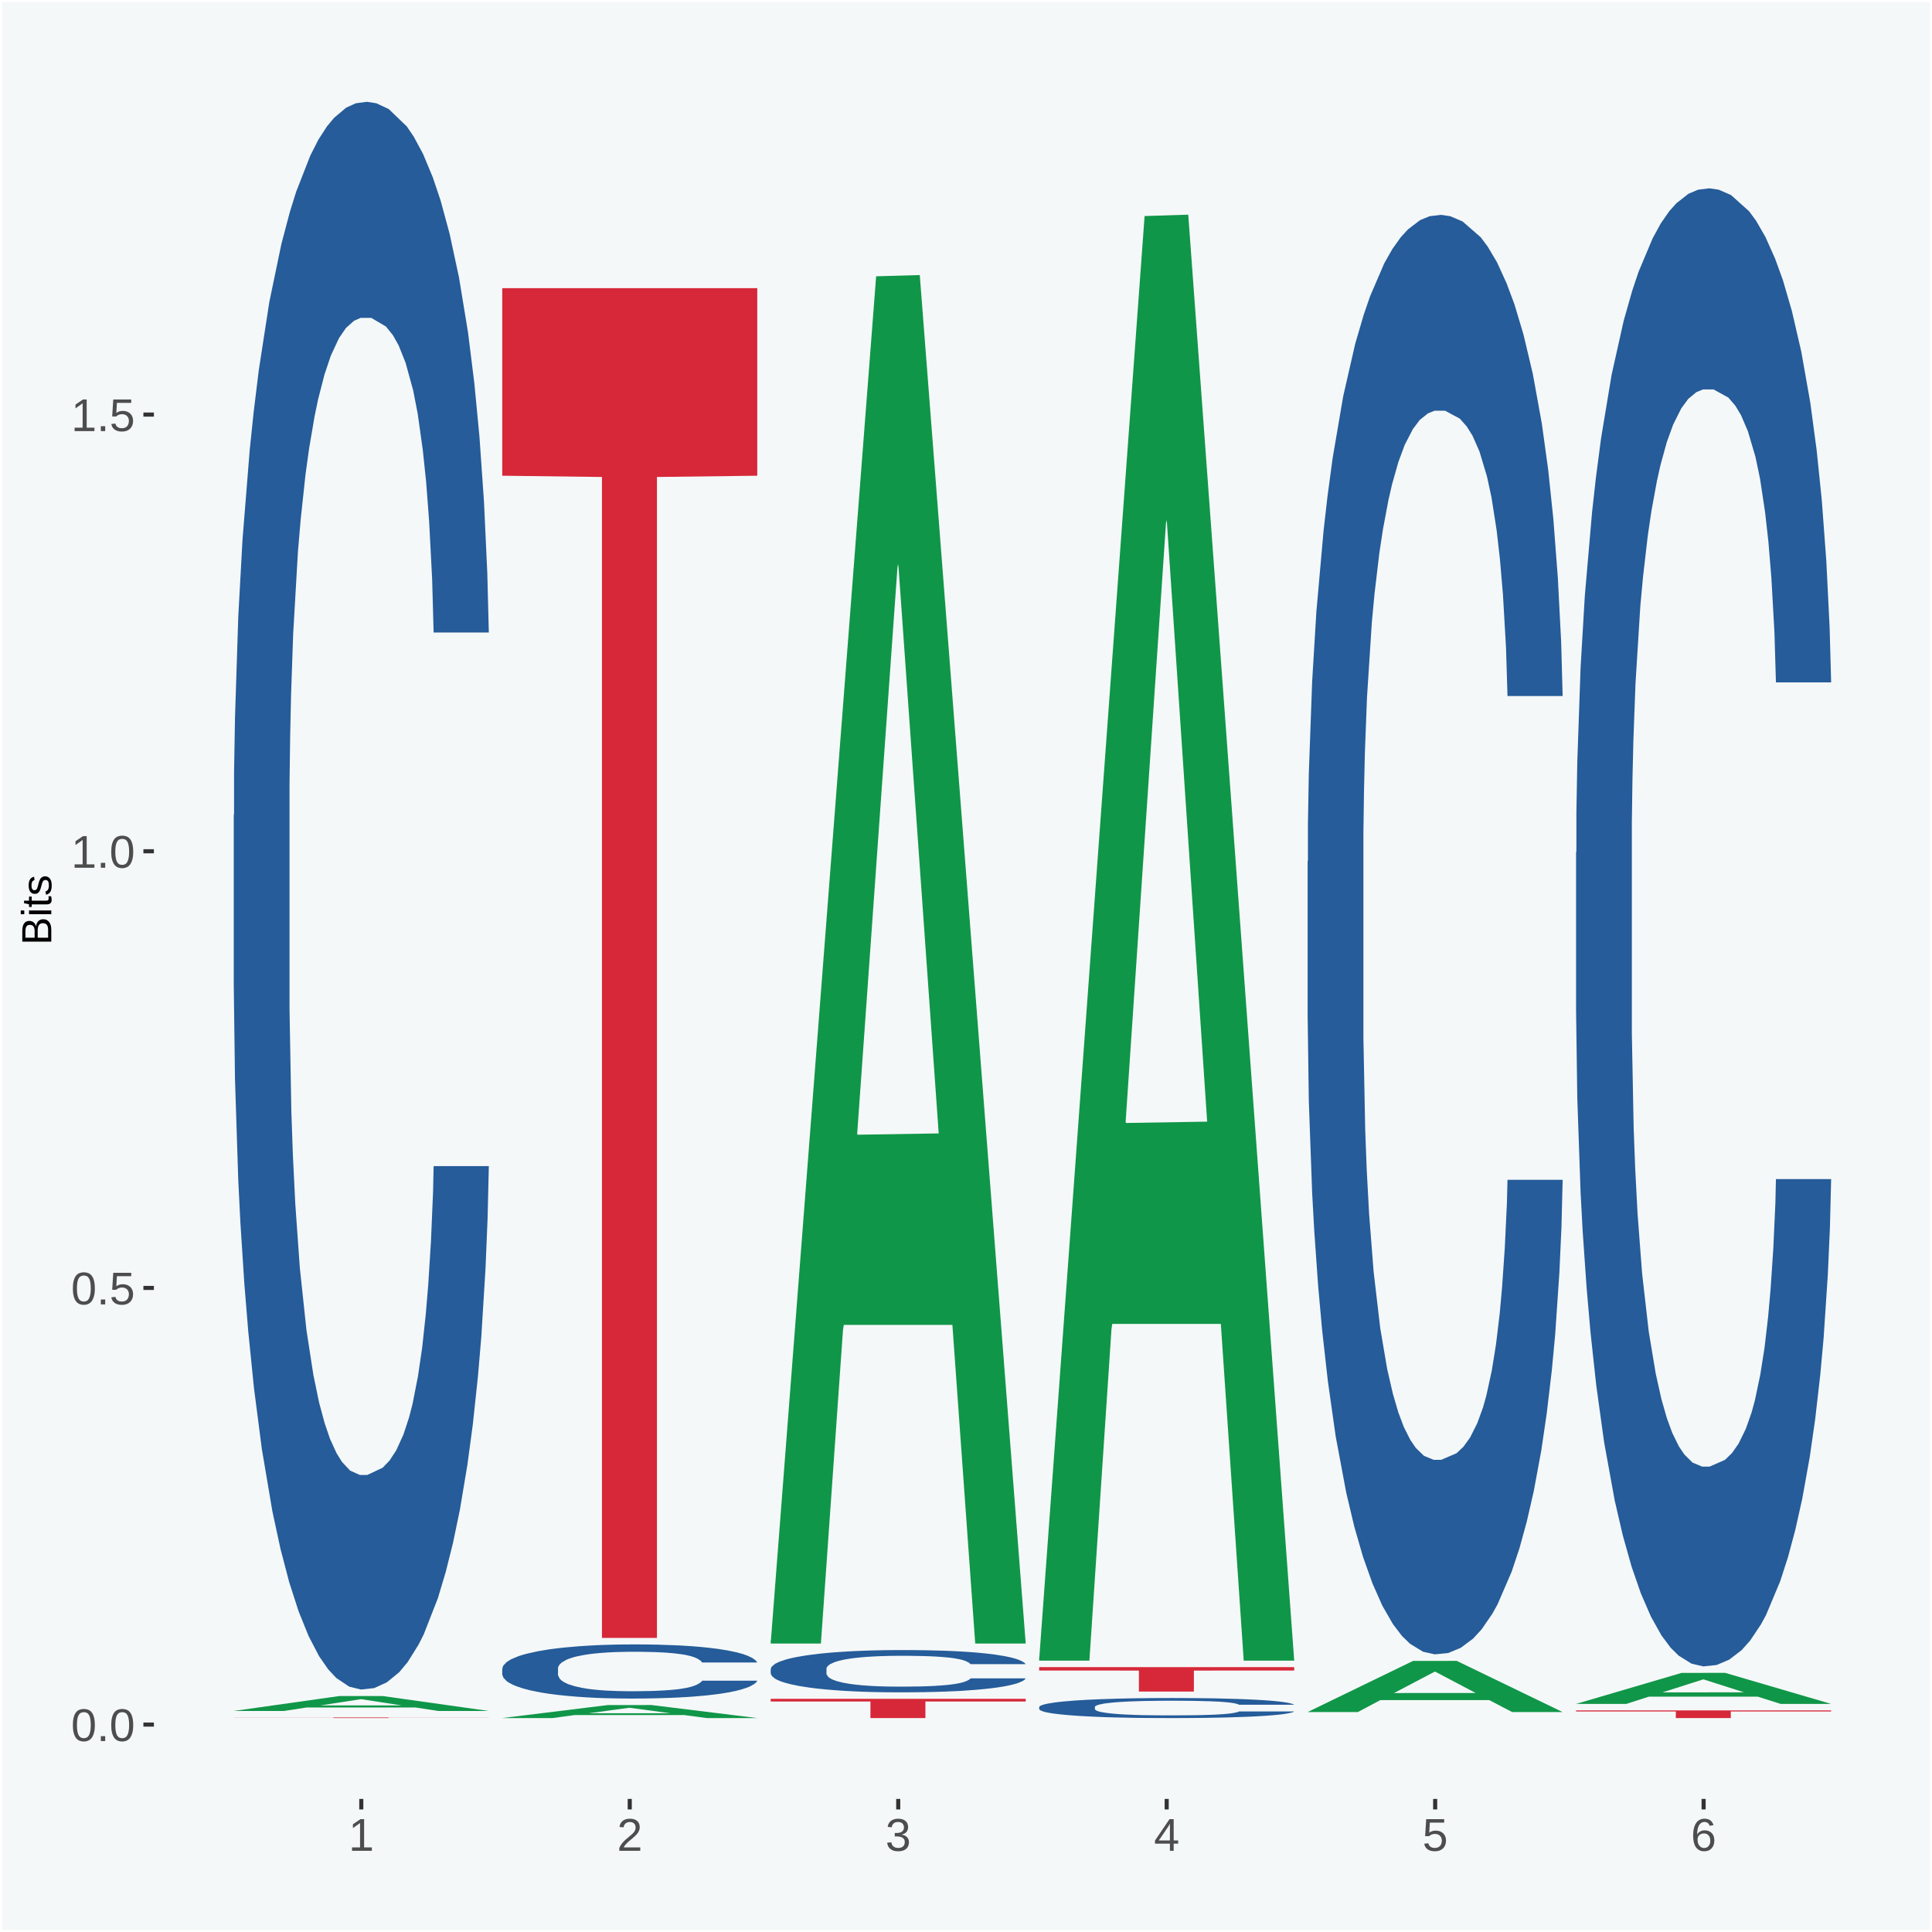
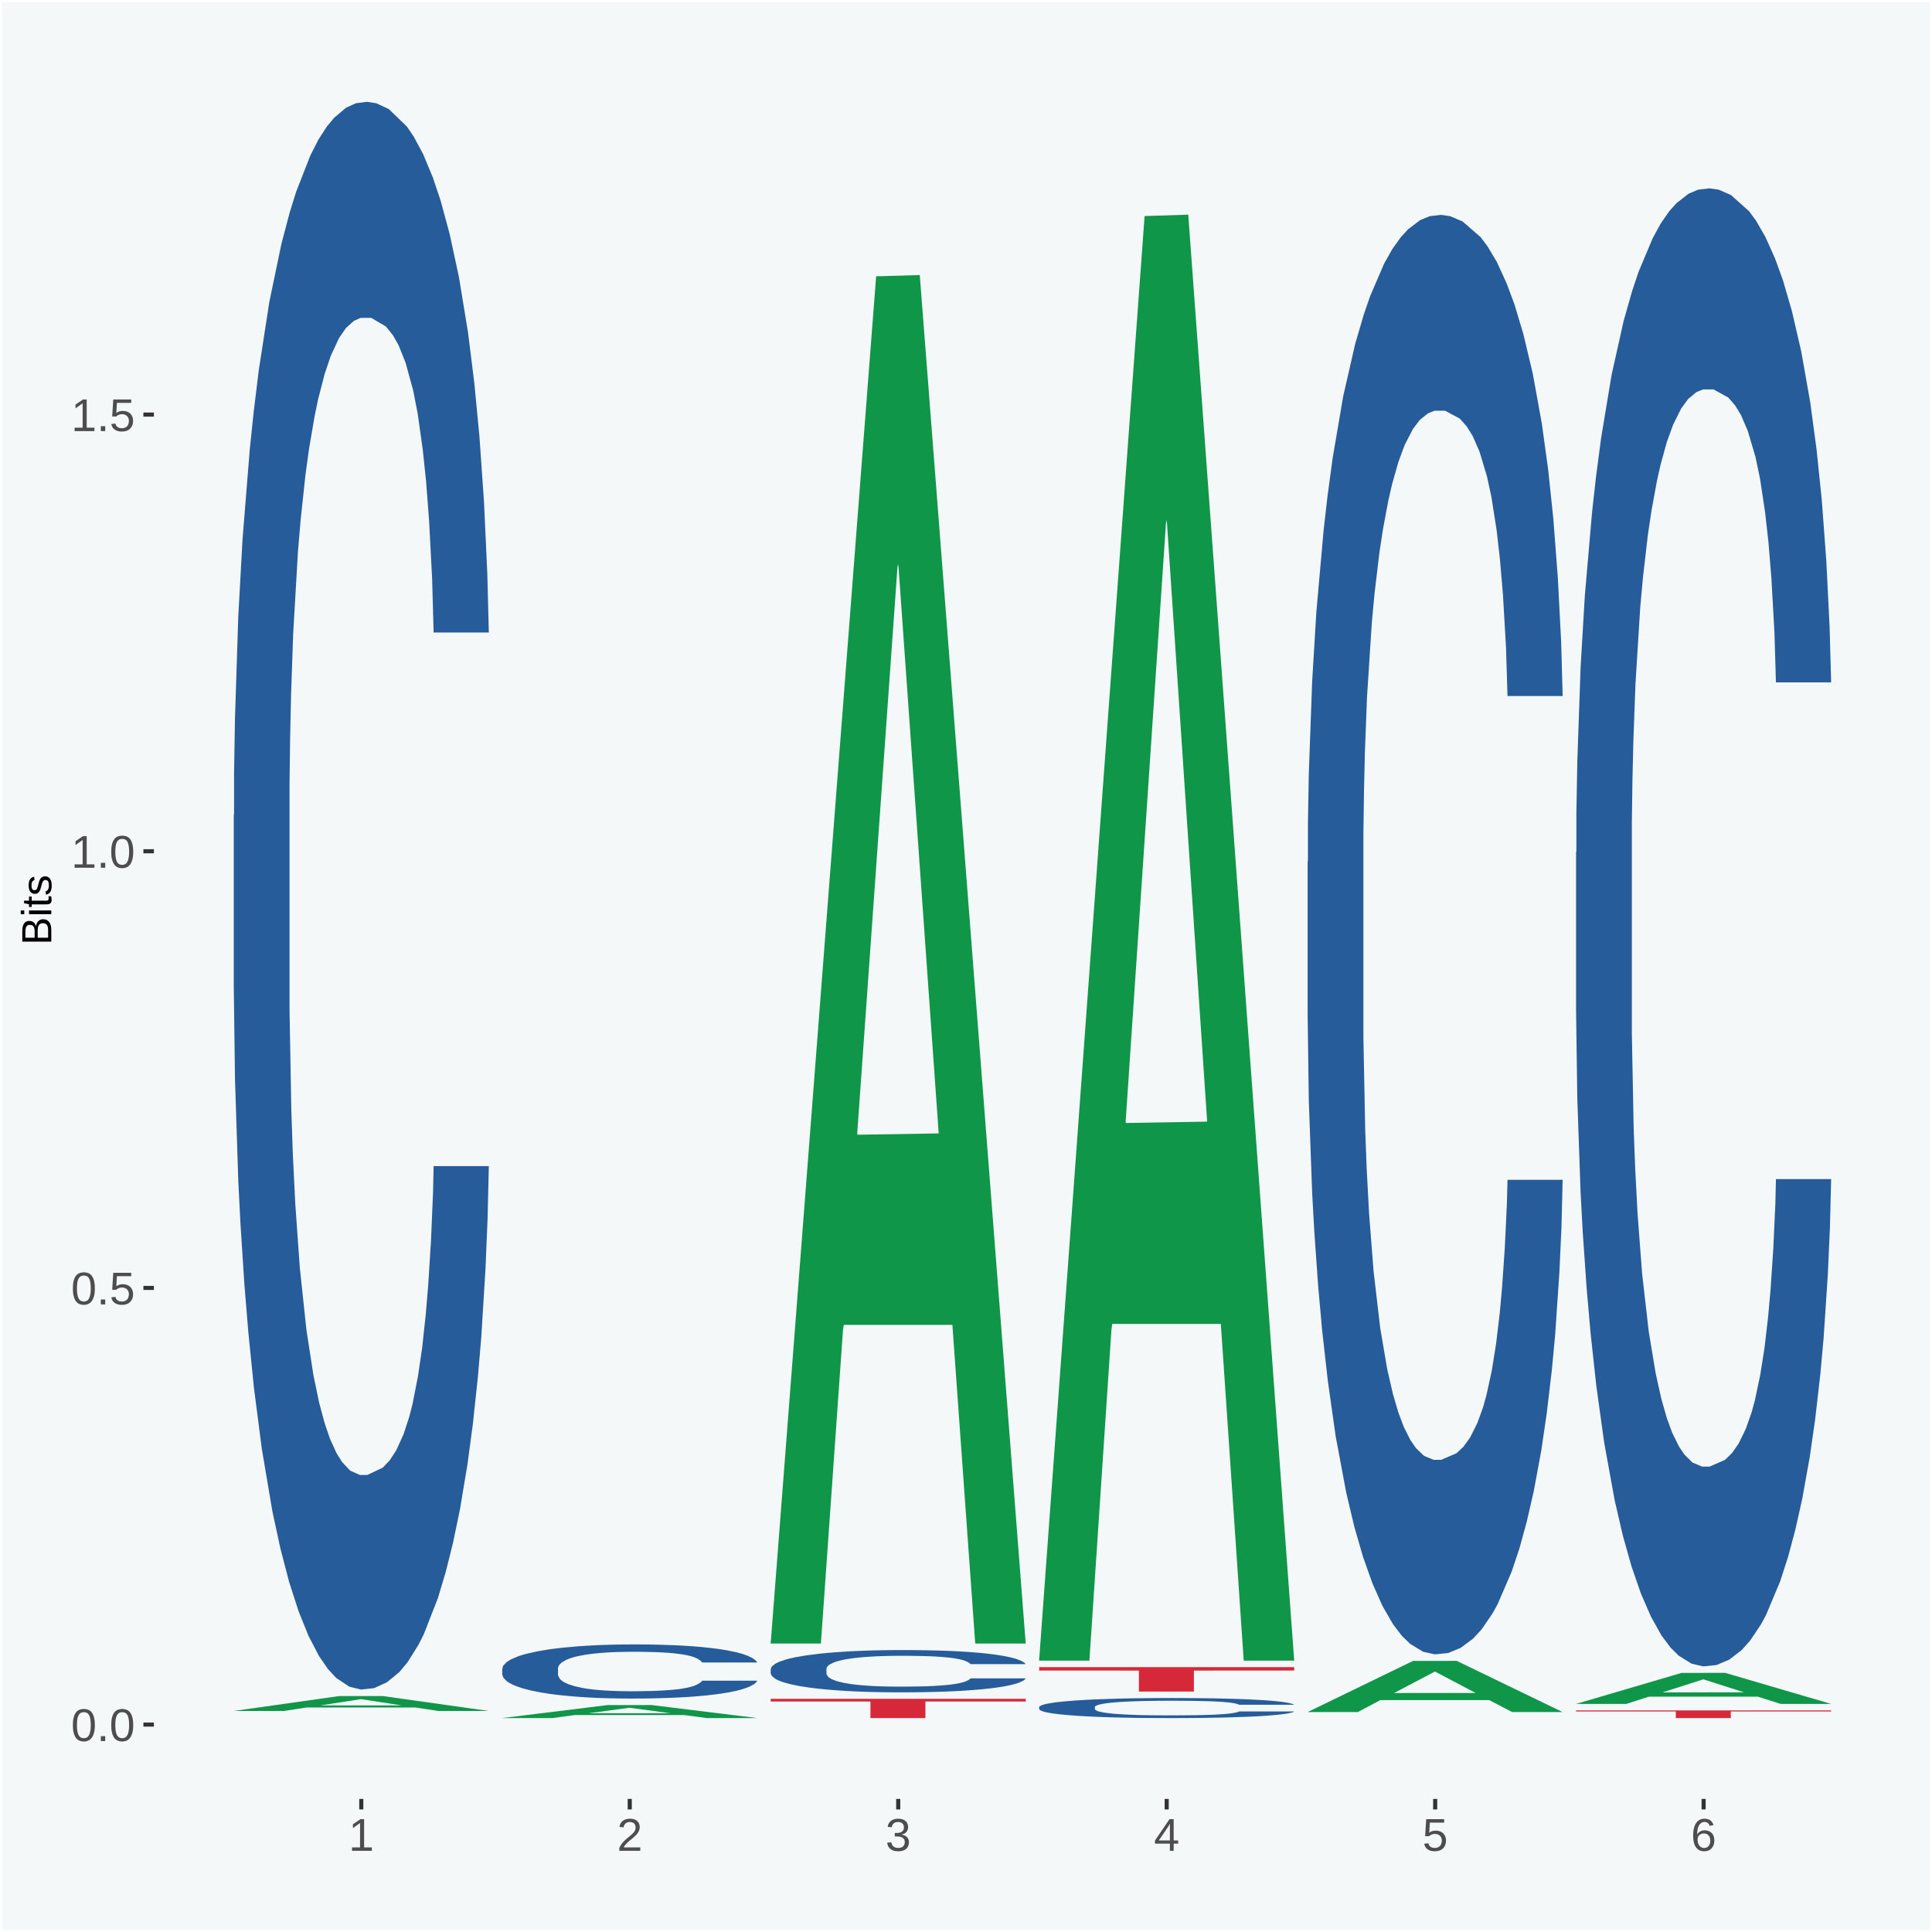
<svg xmlns="http://www.w3.org/2000/svg" xmlns:xlink="http://www.w3.org/1999/xlink" width="504pt" height="504pt" viewBox="0 0 504 504" version="1.1">
  <defs>
    <g>
      <symbol overflow="visible" id="glyph0-0">
        <path style="stroke:none;" d="M 0.406 0 L 0.406 -8 L 3.594 -8 L 3.594 0 Z M 0.797 -0.406 L 3.188 -0.406 L 3.188 -7.594 L 0.797 -7.594 Z M 0.797 -0.406 " />
      </symbol>
      <symbol overflow="visible" id="glyph0-1">
        <path style="stroke:none;" d="M 6.203 -4.125 C 6.203 -3.332 6.125 -2.664 5.969 -2.125 C 5.82 -1.582 5.617 -1.145 5.359 -0.812 C 5.098 -0.477 4.789 -0.238 4.438 -0.094 C 4.094 0.051 3.723 0.125 3.328 0.125 C 2.922 0.125 2.539 0.051 2.188 -0.094 C 1.844 -0.238 1.539 -0.477 1.281 -0.812 C 1.031 -1.145 0.832 -1.582 0.688 -2.125 C 0.539 -2.664 0.469 -3.332 0.469 -4.125 C 0.469 -4.957 0.539 -5.645 0.688 -6.188 C 0.832 -6.738 1.035 -7.176 1.297 -7.5 C 1.555 -7.82 1.859 -8.047 2.203 -8.172 C 2.555 -8.305 2.941 -8.375 3.359 -8.375 C 3.754 -8.375 4.125 -8.305 4.469 -8.172 C 4.812 -8.047 5.113 -7.82 5.375 -7.5 C 5.633 -7.176 5.836 -6.738 5.984 -6.188 C 6.129 -5.645 6.203 -4.957 6.203 -4.125 Z M 5.141 -4.125 C 5.141 -4.781 5.098 -5.328 5.016 -5.766 C 4.941 -6.203 4.828 -6.551 4.672 -6.812 C 4.516 -7.07 4.328 -7.254 4.109 -7.359 C 3.891 -7.473 3.641 -7.531 3.359 -7.531 C 3.055 -7.531 2.789 -7.473 2.562 -7.359 C 2.344 -7.254 2.156 -7.07 2 -6.812 C 1.844 -6.551 1.723 -6.203 1.641 -5.766 C 1.566 -5.328 1.531 -4.781 1.531 -4.125 C 1.531 -3.5 1.57 -2.969 1.656 -2.531 C 1.738 -2.094 1.852 -1.742 2 -1.484 C 2.156 -1.223 2.344 -1.035 2.562 -0.922 C 2.789 -0.805 3.047 -0.75 3.328 -0.75 C 3.609 -0.75 3.859 -0.805 4.078 -0.922 C 4.305 -1.035 4.492 -1.223 4.641 -1.484 C 4.797 -1.742 4.914 -2.094 5 -2.531 C 5.094 -2.969 5.141 -3.5 5.141 -4.125 Z M 5.141 -4.125 " />
      </symbol>
      <symbol overflow="visible" id="glyph0-2">
        <path style="stroke:none;" d="M 1.094 0 L 1.094 -1.281 L 2.234 -1.281 L 2.234 0 Z M 1.094 0 " />
      </symbol>
      <symbol overflow="visible" id="glyph0-3">
        <path style="stroke:none;" d="M 6.172 -2.688 C 6.172 -2.27 6.109 -1.891 5.984 -1.547 C 5.859 -1.203 5.672 -0.906 5.422 -0.656 C 5.18 -0.414 4.879 -0.223 4.516 -0.078 C 4.148 0.055 3.723 0.125 3.234 0.125 C 2.805 0.125 2.43 0.07 2.109 -0.031 C 1.785 -0.133 1.508 -0.273 1.281 -0.453 C 1.062 -0.629 0.883 -0.836 0.75 -1.078 C 0.625 -1.316 0.535 -1.57 0.484 -1.844 L 1.547 -1.969 C 1.586 -1.812 1.645 -1.66 1.719 -1.516 C 1.801 -1.367 1.91 -1.238 2.047 -1.125 C 2.18 -1.008 2.348 -0.914 2.547 -0.844 C 2.742 -0.781 2.984 -0.75 3.266 -0.75 C 3.535 -0.75 3.781 -0.789 4 -0.875 C 4.227 -0.957 4.422 -1.078 4.578 -1.234 C 4.734 -1.398 4.852 -1.602 4.938 -1.844 C 5.031 -2.082 5.078 -2.359 5.078 -2.672 C 5.078 -2.922 5.035 -3.148 4.953 -3.359 C 4.867 -3.578 4.75 -3.766 4.594 -3.922 C 4.445 -4.078 4.258 -4.195 4.031 -4.281 C 3.812 -4.363 3.562 -4.406 3.281 -4.406 C 3.113 -4.406 2.953 -4.391 2.797 -4.359 C 2.648 -4.328 2.516 -4.285 2.391 -4.234 C 2.266 -4.18 2.148 -4.117 2.047 -4.047 C 1.941 -3.973 1.844 -3.895 1.75 -3.812 L 0.719 -3.812 L 1 -8.25 L 5.688 -8.25 L 5.688 -7.359 L 1.953 -7.359 L 1.797 -4.734 C 1.984 -4.879 2.219 -5.004 2.5 -5.109 C 2.781 -5.211 3.113 -5.266 3.5 -5.266 C 3.914 -5.266 4.285 -5.203 4.609 -5.078 C 4.941 -4.953 5.223 -4.773 5.453 -4.547 C 5.68 -4.316 5.859 -4.047 5.984 -3.734 C 6.109 -3.422 6.172 -3.07 6.172 -2.688 Z M 6.172 -2.688 " />
      </symbol>
      <symbol overflow="visible" id="glyph0-4">
        <path style="stroke:none;" d="M 0.922 0 L 0.922 -0.891 L 3.016 -0.891 L 3.016 -7.25 L 1.156 -5.922 L 1.156 -6.922 L 3.109 -8.25 L 4.078 -8.25 L 4.078 -0.891 L 6.094 -0.891 L 6.094 0 Z M 0.922 0 " />
      </symbol>
      <symbol overflow="visible" id="glyph0-5">
        <path style="stroke:none;" d="M 0.609 0 L 0.609 -0.75 C 0.805 -1.207 1.047 -1.609 1.328 -1.953 C 1.617 -2.305 1.922 -2.625 2.234 -2.906 C 2.555 -3.188 2.867 -3.445 3.172 -3.688 C 3.484 -3.938 3.766 -4.18 4.016 -4.422 C 4.266 -4.66 4.469 -4.91 4.625 -5.172 C 4.781 -5.441 4.859 -5.742 4.859 -6.078 C 4.859 -6.316 4.82 -6.523 4.75 -6.703 C 4.676 -6.879 4.57 -7.023 4.438 -7.141 C 4.312 -7.266 4.156 -7.359 3.969 -7.422 C 3.781 -7.484 3.578 -7.516 3.359 -7.516 C 3.141 -7.516 2.938 -7.484 2.75 -7.422 C 2.57 -7.367 2.41 -7.281 2.266 -7.156 C 2.117 -7.039 2 -6.895 1.906 -6.719 C 1.812 -6.551 1.754 -6.352 1.734 -6.125 L 0.656 -6.219 C 0.688 -6.508 0.766 -6.785 0.891 -7.047 C 1.023 -7.316 1.203 -7.551 1.422 -7.75 C 1.648 -7.945 1.922 -8.098 2.234 -8.203 C 2.555 -8.316 2.93 -8.375 3.359 -8.375 C 3.766 -8.375 4.125 -8.328 4.438 -8.234 C 4.758 -8.141 5.031 -7.992 5.25 -7.797 C 5.477 -7.609 5.648 -7.375 5.766 -7.094 C 5.879 -6.812 5.938 -6.488 5.938 -6.125 C 5.938 -5.844 5.883 -5.578 5.781 -5.328 C 5.688 -5.078 5.555 -4.836 5.391 -4.609 C 5.223 -4.379 5.031 -4.16 4.812 -3.953 C 4.594 -3.742 4.363 -3.535 4.125 -3.328 C 3.895 -3.129 3.656 -2.93 3.406 -2.734 C 3.164 -2.535 2.938 -2.336 2.719 -2.141 C 2.508 -1.941 2.32 -1.738 2.156 -1.531 C 1.988 -1.332 1.859 -1.117 1.766 -0.891 L 6.078 -0.891 L 6.078 0 Z M 0.609 0 " />
      </symbol>
      <symbol overflow="visible" id="glyph0-6">
        <path style="stroke:none;" d="M 6.141 -2.281 C 6.141 -1.906 6.078 -1.566 5.953 -1.266 C 5.836 -0.973 5.66 -0.723 5.422 -0.516 C 5.18 -0.305 4.883 -0.145 4.531 -0.031 C 4.188 0.07 3.789 0.125 3.344 0.125 C 2.832 0.125 2.398 0.062 2.047 -0.062 C 1.703 -0.195 1.414 -0.367 1.188 -0.578 C 0.957 -0.785 0.785 -1.02 0.672 -1.281 C 0.566 -1.551 0.492 -1.832 0.453 -2.125 L 1.547 -2.219 C 1.578 -2 1.633 -1.801 1.719 -1.625 C 1.801 -1.445 1.914 -1.289 2.062 -1.156 C 2.207 -1.031 2.383 -0.93 2.594 -0.859 C 2.801 -0.785 3.051 -0.75 3.344 -0.75 C 3.875 -0.75 4.289 -0.879 4.594 -1.141 C 4.895 -1.41 5.047 -1.801 5.047 -2.312 C 5.047 -2.613 4.977 -2.859 4.844 -3.047 C 4.707 -3.234 4.539 -3.379 4.344 -3.484 C 4.145 -3.586 3.926 -3.656 3.688 -3.688 C 3.445 -3.727 3.227 -3.75 3.031 -3.75 L 2.438 -3.75 L 2.438 -4.656 L 3.016 -4.656 C 3.211 -4.656 3.414 -4.676 3.625 -4.719 C 3.844 -4.758 4.039 -4.832 4.219 -4.938 C 4.395 -5.051 4.539 -5.195 4.656 -5.375 C 4.77 -5.562 4.828 -5.797 4.828 -6.078 C 4.828 -6.523 4.695 -6.875 4.438 -7.125 C 4.188 -7.383 3.801 -7.516 3.281 -7.516 C 2.82 -7.516 2.445 -7.395 2.156 -7.156 C 1.875 -6.914 1.707 -6.578 1.656 -6.141 L 0.594 -6.234 C 0.633 -6.598 0.734 -6.91 0.891 -7.172 C 1.047 -7.441 1.242 -7.664 1.484 -7.844 C 1.734 -8.02 2.008 -8.148 2.312 -8.234 C 2.625 -8.328 2.953 -8.375 3.297 -8.375 C 3.754 -8.375 4.148 -8.316 4.484 -8.203 C 4.816 -8.086 5.086 -7.93 5.297 -7.734 C 5.516 -7.535 5.672 -7.301 5.766 -7.031 C 5.867 -6.77 5.922 -6.488 5.922 -6.188 C 5.922 -5.945 5.883 -5.723 5.812 -5.516 C 5.75 -5.305 5.645 -5.113 5.5 -4.938 C 5.363 -4.77 5.188 -4.625 4.969 -4.5 C 4.75 -4.383 4.488 -4.297 4.188 -4.234 L 4.188 -4.219 C 4.52 -4.176 4.805 -4.098 5.047 -3.984 C 5.297 -3.867 5.5 -3.723 5.656 -3.547 C 5.82 -3.379 5.941 -3.188 6.016 -2.969 C 6.098 -2.75 6.141 -2.52 6.141 -2.281 Z M 6.141 -2.281 " />
      </symbol>
      <symbol overflow="visible" id="glyph0-7">
        <path style="stroke:none;" d="M 5.156 -1.875 L 5.156 0 L 4.172 0 L 4.172 -1.875 L 0.281 -1.875 L 0.281 -2.688 L 4.062 -8.25 L 5.156 -8.25 L 5.156 -2.703 L 6.328 -2.703 L 6.328 -1.875 Z M 4.172 -7.062 C 4.16 -7.039 4.141 -7.004 4.109 -6.953 C 4.078 -6.898 4.039 -6.836 4 -6.766 C 3.957 -6.691 3.914 -6.617 3.875 -6.547 C 3.844 -6.473 3.812 -6.414 3.781 -6.375 L 1.656 -3.25 C 1.633 -3.219 1.602 -3.176 1.562 -3.125 C 1.531 -3.07 1.492 -3.02 1.453 -2.969 C 1.422 -2.914 1.383 -2.863 1.344 -2.812 C 1.301 -2.77 1.27 -2.734 1.25 -2.703 L 4.172 -2.703 Z M 4.172 -7.062 " />
      </symbol>
      <symbol overflow="visible" id="glyph0-8">
        <path style="stroke:none;" d="M 6.141 -2.703 C 6.141 -2.285 6.082 -1.906 5.969 -1.562 C 5.852 -1.219 5.68 -0.922 5.453 -0.672 C 5.234 -0.422 4.957 -0.223 4.625 -0.078 C 4.289 0.055 3.91 0.125 3.484 0.125 C 3.004 0.125 2.582 0.031 2.219 -0.156 C 1.863 -0.344 1.566 -0.609 1.328 -0.953 C 1.086 -1.297 0.906 -1.719 0.781 -2.219 C 0.664 -2.727 0.609 -3.301 0.609 -3.938 C 0.609 -4.676 0.676 -5.32 0.812 -5.875 C 0.945 -6.426 1.141 -6.883 1.391 -7.25 C 1.648 -7.625 1.961 -7.906 2.328 -8.094 C 2.691 -8.281 3.102 -8.375 3.562 -8.375 C 3.844 -8.375 4.102 -8.344 4.344 -8.281 C 4.594 -8.227 4.816 -8.133 5.016 -8 C 5.223 -7.875 5.398 -7.703 5.547 -7.484 C 5.703 -7.273 5.828 -7.016 5.922 -6.703 L 4.906 -6.516 C 4.801 -6.867 4.629 -7.125 4.391 -7.281 C 4.148 -7.445 3.867 -7.531 3.547 -7.531 C 3.266 -7.531 3.004 -7.457 2.766 -7.312 C 2.535 -7.176 2.336 -6.973 2.172 -6.703 C 2.004 -6.43 1.875 -6.086 1.781 -5.672 C 1.695 -5.266 1.656 -4.789 1.656 -4.25 C 1.852 -4.602 2.125 -4.875 2.469 -5.062 C 2.812 -5.25 3.207 -5.344 3.656 -5.344 C 4.031 -5.344 4.367 -5.281 4.672 -5.156 C 4.984 -5.031 5.25 -4.852 5.469 -4.625 C 5.688 -4.406 5.852 -4.129 5.969 -3.797 C 6.082 -3.473 6.141 -3.109 6.141 -2.703 Z M 5.078 -2.656 C 5.078 -2.938 5.039 -3.191 4.969 -3.422 C 4.895 -3.66 4.785 -3.859 4.641 -4.016 C 4.504 -4.18 4.332 -4.305 4.125 -4.391 C 3.926 -4.484 3.688 -4.531 3.406 -4.531 C 3.219 -4.531 3.023 -4.5 2.828 -4.438 C 2.629 -4.383 2.453 -4.289 2.297 -4.156 C 2.141 -4.031 2.008 -3.863 1.906 -3.656 C 1.812 -3.457 1.766 -3.207 1.766 -2.906 C 1.766 -2.602 1.801 -2.316 1.875 -2.047 C 1.957 -1.785 2.07 -1.555 2.219 -1.359 C 2.363 -1.172 2.539 -1.02 2.75 -0.906 C 2.957 -0.789 3.191 -0.734 3.453 -0.734 C 3.703 -0.734 3.926 -0.773 4.125 -0.859 C 4.332 -0.953 4.504 -1.082 4.641 -1.25 C 4.785 -1.414 4.895 -1.613 4.969 -1.844 C 5.039 -2.082 5.078 -2.352 5.078 -2.656 Z M 5.078 -2.656 " />
      </symbol>
      <symbol overflow="visible" id="glyph1-0">
        <path style="stroke:none;" d="M 0 -0.359 L -7.328 -0.359 L -7.328 -3.281 L 0 -3.281 Z M -0.359 -0.734 L -0.359 -2.922 L -6.969 -2.922 L -6.969 -0.734 Z M -0.359 -0.734 " />
      </symbol>
      <symbol overflow="visible" id="glyph1-1">
        <path style="stroke:none;" d="M -2.125 -6.75 C -1.75 -6.75 -1.426 -6.676 -1.156 -6.531 C -0.883 -6.383 -0.66 -6.18 -0.484 -5.922 C -0.316 -5.672 -0.191 -5.375 -0.109 -5.031 C -0.035 -4.695 0 -4.344 0 -3.969 L 0 -0.906 L -7.562 -0.906 L -7.562 -3.656 C -7.562 -4.07 -7.523 -4.441 -7.453 -4.766 C -7.391 -5.098 -7.281 -5.379 -7.125 -5.609 C -6.977 -5.836 -6.789 -6.008 -6.562 -6.125 C -6.332 -6.25 -6.055 -6.312 -5.734 -6.312 C -5.523 -6.312 -5.328 -6.281 -5.141 -6.219 C -4.953 -6.164 -4.781 -6.078 -4.625 -5.953 C -4.477 -5.836 -4.348 -5.688 -4.234 -5.5 C -4.129 -5.32 -4.047 -5.113 -3.984 -4.875 C -3.953 -5.176 -3.883 -5.441 -3.781 -5.672 C -3.676 -5.91 -3.539 -6.109 -3.375 -6.266 C -3.219 -6.43 -3.031 -6.551 -2.812 -6.625 C -2.602 -6.707 -2.375 -6.75 -2.125 -6.75 Z M -5.609 -5.281 C -6.016 -5.281 -6.305 -5.141 -6.484 -4.859 C -6.66 -4.586 -6.75 -4.188 -6.75 -3.656 L -6.75 -1.922 L -4.344 -1.922 L -4.344 -3.656 C -4.344 -3.957 -4.375 -4.211 -4.438 -4.422 C -4.5 -4.629 -4.582 -4.797 -4.688 -4.922 C -4.801 -5.047 -4.93 -5.133 -5.078 -5.188 C -5.234 -5.25 -5.41 -5.281 -5.609 -5.281 Z M -2.219 -5.719 C -2.457 -5.719 -2.66 -5.672 -2.828 -5.578 C -2.992 -5.492 -3.129 -5.367 -3.234 -5.203 C -3.348 -5.047 -3.426 -4.848 -3.469 -4.609 C -3.52 -4.379 -3.547 -4.125 -3.547 -3.844 L -3.547 -1.922 L -0.828 -1.922 L -0.828 -3.922 C -0.828 -4.18 -0.848 -4.422 -0.891 -4.641 C -0.93 -4.859 -1.004 -5.047 -1.109 -5.203 C -1.211 -5.367 -1.352 -5.492 -1.531 -5.578 C -1.719 -5.672 -1.945 -5.719 -2.219 -5.719 Z M -2.219 -5.719 " />
      </symbol>
      <symbol overflow="visible" id="glyph1-2">
        <path style="stroke:none;" d="M -7.047 -0.734 L -7.969 -0.734 L -7.969 -1.703 L -7.047 -1.703 Z M 0 -0.734 L -5.812 -0.734 L -5.812 -1.703 L 0 -1.703 Z M 0 -0.734 " />
      </symbol>
      <symbol overflow="visible" id="glyph1-3">
        <path style="stroke:none;" d="M -0.047 -2.969 C -0.004 -2.82 0.023 -2.672 0.047 -2.516 C 0.078 -2.367 0.094 -2.195 0.094 -2 C 0.094 -1.227 -0.348 -0.844 -1.234 -0.844 L -5.109 -0.844 L -5.109 -0.172 L -5.812 -0.172 L -5.812 -0.875 L -7.109 -1.156 L -7.109 -1.812 L -5.812 -1.812 L -5.812 -2.875 L -5.109 -2.875 L -5.109 -1.812 L -1.438 -1.812 C -1.156 -1.812 -0.957 -1.852 -0.844 -1.938 C -0.738 -2.031 -0.688 -2.191 -0.688 -2.422 C -0.688 -2.516 -0.691 -2.602 -0.703 -2.688 C -0.711 -2.77 -0.727 -2.863 -0.75 -2.969 Z M -0.047 -2.969 " />
      </symbol>
      <symbol overflow="visible" id="glyph1-4">
        <path style="stroke:none;" d="M -1.609 -5.109 C -1.336 -5.109 -1.094 -5.051 -0.875 -4.938 C -0.664 -4.832 -0.488 -4.68 -0.344 -4.484 C -0.195 -4.285 -0.082 -4.039 0 -3.75 C 0.07 -3.457 0.109 -3.125 0.109 -2.75 C 0.109 -2.406 0.082 -2.098 0.031 -1.828 C -0.02 -1.555 -0.102 -1.316 -0.219 -1.109 C -0.332 -0.91 -0.484 -0.742 -0.672 -0.609 C -0.859 -0.473 -1.086 -0.375 -1.359 -0.312 L -1.531 -1.156 C -1.219 -1.238 -0.988 -1.41 -0.844 -1.672 C -0.695 -1.93 -0.625 -2.289 -0.625 -2.75 C -0.625 -2.957 -0.641 -3.145 -0.672 -3.312 C -0.703 -3.488 -0.75 -3.641 -0.812 -3.766 C -0.883 -3.891 -0.977 -3.984 -1.094 -4.047 C -1.207 -4.117 -1.352 -4.156 -1.531 -4.156 C -1.707 -4.156 -1.848 -4.113 -1.953 -4.031 C -2.066 -3.957 -2.16 -3.844 -2.234 -3.688 C -2.316 -3.539 -2.383 -3.363 -2.438 -3.156 C -2.5 -2.945 -2.562 -2.719 -2.625 -2.469 C -2.688 -2.238 -2.754 -2.008 -2.828 -1.781 C -2.898 -1.551 -3 -1.344 -3.125 -1.156 C -3.25 -0.969 -3.398 -0.816 -3.578 -0.703 C -3.766 -0.586 -4 -0.531 -4.281 -0.531 C -4.812 -0.531 -5.211 -0.719 -5.484 -1.094 C -5.766 -1.477 -5.906 -2.031 -5.906 -2.75 C -5.906 -3.395 -5.789 -3.906 -5.562 -4.281 C -5.332 -4.656 -4.973 -4.895 -4.484 -5 L -4.375 -4.125 C -4.52 -4.094 -4.645 -4.035 -4.75 -3.953 C -4.852 -3.867 -4.938 -3.766 -5 -3.641 C -5.062 -3.516 -5.102 -3.375 -5.125 -3.219 C -5.156 -3.07 -5.172 -2.914 -5.172 -2.75 C -5.172 -2.312 -5.102 -1.988 -4.969 -1.781 C -4.844 -1.582 -4.645 -1.484 -4.375 -1.484 C -4.219 -1.484 -4.086 -1.52 -3.984 -1.594 C -3.879 -1.664 -3.789 -1.77 -3.719 -1.906 C -3.656 -2.051 -3.598 -2.219 -3.547 -2.406 C -3.492 -2.602 -3.438 -2.816 -3.375 -3.047 C -3.332 -3.203 -3.289 -3.359 -3.25 -3.516 C -3.207 -3.68 -3.156 -3.836 -3.094 -3.984 C -3.031 -4.141 -2.957 -4.285 -2.875 -4.422 C -2.789 -4.555 -2.688 -4.672 -2.562 -4.766 C -2.445 -4.867 -2.312 -4.953 -2.156 -5.016 C -2 -5.078 -1.816 -5.109 -1.609 -5.109 Z M -1.609 -5.109 " />
      </symbol>
    </g>
    <clipPath id="clip1">
      <path d="M 40.148 5.48 L 498.52 5.48 L 498.52 469.281 L 40.148 469.281 Z M 40.148 5.48 " />
    </clipPath>
  </defs>
  <g id="surface1">
    <rect x="0" y="0" width="504" height="504" style="fill:rgb(96.078%,97.255%,97.647%);fill-opacity:1;stroke:none;" />
    <path style="fill:none;stroke-width:1.07;stroke-linecap:round;stroke-linejoin:round;stroke:rgb(100%,100%,100%);stroke-opacity:1;stroke-miterlimit:10;" d="M 0 0 L 504 0 L 504 504 L 0 504 Z M 0 0 " transform="matrix(1,0,0,-1,0,504)" />
    <g clip-path="url(#clip1)" clip-rule="nonzero">
      <path style=" stroke:none;fill-rule:nonzero;fill:rgb(96.078%,97.255%,97.647%);fill-opacity:1;" d="M 40.148 469.281 L 498.52 469.281 L 498.52 5.48 L 40.148 5.48 Z M 40.148 469.281 " />
    </g>
    <path style=" stroke:none;fill-rule:nonzero;fill:rgb(6.274%,58.824%,28.235%);fill-opacity:1;" d="M 60.98 446.328 L 61.051 446.328 L 88.488 442.449 L 99.871 442.449 L 127.52 446.34 L 114.352 446.34 L 108.379 445.43 L 80.051 445.43 L 79.852 445.449 L 74.078 446.34 L 60.98 446.34 L 60.98 446.328 L 83.621 444.891 L 104.809 444.891 L 94.32 443.281 L 94.18 443.27 L 94.039 443.281 L 83.551 444.891 L 83.621 444.891 Z M 60.98 446.328 " />
    <path style=" stroke:none;fill-rule:nonzero;fill:rgb(14.51%,36.078%,60.001%);fill-opacity:1;" d="M 60.98 212.66 L 61.059 212.289 L 61.059 201.691 L 61.301 187.32 L 62.16 160.84 L 63.262 140.789 L 65.148 117.34 L 66.172 107.512 L 67.512 96.539 L 70.262 78.762 L 73.41 63.629 L 75.609 55.309 L 77.262 50.012 L 80.961 40.559 L 83.078 36.398 L 85.281 32.988 L 87.172 30.719 L 90.32 28.07 L 92.828 26.941 L 95.738 26.559 L 98.18 26.941 L 101.41 28.449 L 106.129 32.988 L 107.93 35.641 L 110.371 40.18 L 112.891 46.23 L 114.93 52.281 L 117.289 60.98 L 119.73 72.328 L 122.09 86.699 L 123.738 99.941 L 125.078 113.941 L 126.262 130.961 L 127.121 149.488 L 127.52 165 L 113.121 165 L 112.73 151.012 L 111.941 135.879 L 111.16 125.66 L 110.289 117.34 L 108.961 107.891 L 107.781 101.828 L 105.809 94.648 L 104 90.109 L 102.512 87.461 L 100.699 85.191 L 96.852 82.922 L 94.09 82.922 L 92.359 83.68 L 90.238 85.57 L 88.43 88.219 L 86.309 92.762 L 84.66 97.672 L 83 104.102 L 82.059 108.641 L 80.641 116.961 L 79.699 123.77 L 78.441 135.5 L 77.73 143.82 L 76.48 165.379 L 75.93 181.27 L 75.691 192.238 L 75.531 204.34 L 75.531 263.352 L 76 289.828 L 76.398 301.18 L 77.031 314.039 L 78.211 330.68 L 79.941 346.941 L 81.75 358.672 L 83.238 365.859 L 84.66 371.148 L 86.07 375.309 L 87.801 379.102 L 89.219 381.371 L 91.34 383.641 L 93.859 384.77 L 95.82 384.77 L 99.828 382.879 L 101.641 380.988 L 103.371 378.34 L 105.262 374.18 L 106.75 369.641 L 107.621 366.238 L 109.031 359.051 L 110.141 351.48 L 111.078 342.781 L 111.711 335.219 L 112.422 323.871 L 112.969 311.012 L 113.121 304.199 L 127.52 304.199 L 127.199 317.82 L 126.648 331.059 L 125.551 348.84 L 124.68 359.051 L 123.352 371.531 L 121.93 382.121 L 119.969 393.852 L 118.16 402.551 L 116.27 410.109 L 114.23 416.922 L 110.531 426.379 L 109.191 429.031 L 106.359 433.57 L 104.16 436.211 L 100.93 438.859 L 97.629 440.371 L 94.172 440.75 L 91.102 440 L 87.719 437.73 L 85.602 435.461 L 83.238 432.051 L 80.488 426.762 L 77.891 420.328 L 75.449 412.762 L 73.172 404.059 L 71.051 394.23 L 68.301 377.961 L 66.25 362.07 L 64.762 347.32 L 63.738 334.84 L 62.711 318.949 L 62.16 307.98 L 61.301 281.512 L 60.98 256.922 Z M 60.98 212.66 " />
-     <path style=" stroke:none;fill-rule:nonzero;fill:rgb(83.922%,15.686%,22.353%);fill-opacity:1;" d="M 60.98 448.031 L 127.52 448.031 L 127.52 448.059 L 101.34 448.059 L 101.34 448.191 L 87 448.191 L 87 448.059 L 60.98 448.059 Z M 60.98 448.031 " />
    <path style=" stroke:none;fill-rule:nonzero;fill:rgb(6.274%,58.824%,28.235%);fill-opacity:1;" d="M 131.02 448.191 L 131.09 448.18 L 158.52 444.801 L 169.91 444.789 L 197.551 448.191 L 184.379 448.191 L 178.41 447.398 L 150.09 447.398 L 149.879 447.41 L 144.121 448.191 L 131.02 448.191 L 153.648 446.93 L 174.852 446.93 L 164.352 445.52 L 164.219 445.512 L 164.078 445.52 L 153.578 446.93 L 153.648 446.93 Z M 131.02 448.191 " />
    <path style=" stroke:none;fill-rule:nonzero;fill:rgb(14.51%,36.078%,60.001%);fill-opacity:1;" d="M 131.02 435.32 L 131.102 435.309 L 131.102 434.949 L 131.328 434.461 L 132.199 433.559 L 133.301 432.871 L 135.191 432.07 L 136.211 431.738 L 137.551 431.371 L 140.301 430.762 L 143.441 430.238 L 145.648 429.961 L 147.301 429.781 L 150.988 429.461 L 153.121 429.32 L 155.32 429.199 L 157.211 429.121 L 160.352 429.031 L 162.871 428.988 L 165.781 428.98 L 168.219 428.988 L 171.441 429.039 L 176.16 429.199 L 177.969 429.289 L 180.41 429.441 L 182.922 429.648 L 184.969 429.859 L 187.328 430.148 L 189.762 430.539 L 192.121 431.031 L 193.77 431.48 L 195.109 431.961 L 196.289 432.539 L 197.16 433.172 L 197.551 433.699 L 183.16 433.699 L 182.762 433.219 L 181.98 432.711 L 181.191 432.359 L 180.328 432.07 L 178.988 431.75 L 177.809 431.551 L 175.84 431.301 L 174.039 431.148 L 172.539 431.059 L 170.73 430.98 L 166.879 430.898 L 164.129 430.898 L 162.398 430.93 L 160.27 430.988 L 158.461 431.078 L 156.34 431.238 L 154.691 431.398 L 153.039 431.621 L 152.09 431.781 L 150.68 432.059 L 149.73 432.289 L 148.48 432.691 L 147.77 432.98 L 146.512 433.711 L 145.961 434.25 L 145.719 434.629 L 145.57 435.039 L 145.57 437.051 L 146.039 437.949 L 146.43 438.34 L 147.059 438.781 L 148.238 439.352 L 149.969 439.898 L 151.781 440.301 L 153.27 440.551 L 154.691 440.73 L 156.102 440.871 L 157.84 441 L 159.25 441.07 L 161.371 441.148 L 163.891 441.191 L 165.859 441.191 L 169.871 441.129 L 171.68 441.059 L 173.41 440.969 L 175.289 440.828 L 176.789 440.68 L 177.648 440.559 L 179.07 440.309 L 180.172 440.059 L 181.109 439.762 L 181.738 439.5 L 182.449 439.109 L 183 438.68 L 183.16 438.441 L 197.551 438.441 L 197.238 438.91 L 196.68 439.359 L 195.578 439.969 L 194.719 440.309 L 193.379 440.738 L 191.969 441.102 L 190 441.5 L 188.191 441.801 L 186.301 442.051 L 184.262 442.289 L 180.559 442.609 L 179.23 442.699 L 176.391 442.852 L 174.191 442.941 L 170.969 443.031 L 167.672 443.09 L 164.211 443.102 L 161.141 443.07 L 157.762 443 L 155.629 442.922 L 153.27 442.801 L 150.52 442.621 L 147.93 442.398 L 145.488 442.148 L 143.211 441.852 L 141.078 441.512 L 138.328 440.961 L 136.289 440.422 L 134.789 439.91 L 133.77 439.488 L 132.75 438.949 L 132.199 438.57 L 131.328 437.672 L 131.02 436.828 Z M 131.02 435.32 " />
-     <path style=" stroke:none;fill-rule:nonzero;fill:rgb(83.922%,15.686%,22.353%);fill-opacity:1;" d="M 131.02 75.172 L 197.551 75.172 L 197.551 124.102 L 171.379 124.43 L 171.379 427.289 L 157.031 427.289 L 157.031 124.43 L 131.02 124.102 Z M 131.02 75.172 " />
    <path style=" stroke:none;fill-rule:nonzero;fill:rgb(6.274%,58.824%,28.235%);fill-opacity:1;" d="M 201.051 428.078 L 201.121 427.75 L 228.559 72.078 L 239.941 71.75 L 267.578 428.75 L 254.41 428.75 L 248.449 345.621 L 220.121 345.621 L 219.91 346.961 L 214.148 428.75 L 201.051 428.75 L 201.051 428.078 L 223.691 296.012 L 244.879 295.672 L 234.391 147.84 L 234.25 147.172 L 234.109 148.172 L 223.621 295.672 L 223.691 296.012 Z M 201.051 428.078 " />
    <path style=" stroke:none;fill-rule:nonzero;fill:rgb(14.51%,36.078%,60.001%);fill-opacity:1;" d="M 201.051 435.398 L 201.129 435.391 L 201.129 435.109 L 201.371 434.73 L 202.23 434.02 L 203.328 433.488 L 205.219 432.859 L 206.238 432.602 L 207.578 432.309 L 210.328 431.84 L 213.48 431.43 L 215.68 431.211 L 217.328 431.07 L 221.031 430.82 L 223.148 430.711 L 225.352 430.621 L 227.238 430.559 L 230.391 430.488 L 232.898 430.461 L 235.809 430.449 L 238.25 430.461 L 241.469 430.5 L 246.191 430.621 L 248 430.691 L 250.441 430.809 L 252.961 430.969 L 255 431.129 L 257.359 431.359 L 259.801 431.66 L 262.16 432.051 L 263.809 432.398 L 265.148 432.77 L 266.328 433.23 L 267.191 433.719 L 267.578 434.129 L 253.191 434.129 L 252.801 433.762 L 252.012 433.359 L 251.23 433.078 L 250.359 432.859 L 249.02 432.609 L 247.84 432.449 L 245.879 432.262 L 244.07 432.141 L 242.578 432.07 L 240.77 432.012 L 236.91 431.949 L 234.16 431.949 L 232.43 431.969 L 230.309 432.02 L 228.5 432.09 L 226.371 432.211 L 224.719 432.34 L 223.07 432.512 L 222.129 432.629 L 220.711 432.852 L 219.77 433.031 L 218.512 433.352 L 217.801 433.57 L 216.539 434.141 L 215.988 434.57 L 215.762 434.859 L 215.602 435.18 L 215.602 436.75 L 216.07 437.461 L 216.469 437.762 L 217.09 438.102 L 218.27 438.551 L 220 438.98 L 221.809 439.289 L 223.309 439.48 L 224.719 439.621 L 226.141 439.73 L 227.871 439.84 L 229.281 439.898 L 231.41 439.961 L 233.922 439.988 L 235.891 439.988 L 239.898 439.941 L 241.711 439.891 L 243.441 439.82 L 245.328 439.699 L 246.82 439.578 L 247.691 439.488 L 249.102 439.301 L 250.199 439.102 L 251.148 438.871 L 251.781 438.672 L 252.48 438.359 L 253.031 438.02 L 253.191 437.84 L 267.578 437.84 L 267.27 438.199 L 266.719 438.559 L 265.621 439.031 L 264.75 439.301 L 263.422 439.629 L 262 439.922 L 260.031 440.23 L 258.23 440.461 L 256.34 440.66 L 254.289 440.84 L 250.602 441.102 L 249.262 441.172 L 246.43 441.289 L 244.23 441.359 L 241 441.43 L 237.699 441.469 L 234.238 441.48 L 231.172 441.461 L 227.789 441.398 L 225.672 441.34 L 223.309 441.25 L 220.559 441.109 L 217.961 440.93 L 215.52 440.73 L 213.238 440.5 L 211.121 440.238 L 208.371 439.809 L 206.32 439.379 L 204.828 438.988 L 203.801 438.66 L 202.781 438.23 L 202.23 437.941 L 201.371 437.238 L 201.051 436.578 Z M 201.051 435.398 " />
    <path style=" stroke:none;fill-rule:nonzero;fill:rgb(83.922%,15.686%,22.353%);fill-opacity:1;" d="M 201.051 443.172 L 267.578 443.172 L 267.578 443.871 L 241.41 443.871 L 241.41 448.191 L 227.07 448.191 L 227.07 443.871 L 201.051 443.871 Z M 201.051 443.172 " />
    <path style=" stroke:none;fill-rule:nonzero;fill:rgb(6.274%,58.824%,28.235%);fill-opacity:1;" d="M 271.09 432.5 L 271.148 432.148 L 298.59 56.359 L 309.98 56 L 337.621 433.211 L 324.449 433.211 L 318.48 345.371 L 290.148 345.371 L 289.949 346.789 L 284.191 433.211 L 271.09 433.211 L 271.09 432.5 L 293.719 292.949 L 314.91 292.602 L 304.422 136.398 L 304.281 135.691 L 304.148 136.762 L 293.648 292.602 L 293.719 292.949 Z M 271.09 432.5 " />
    <path style=" stroke:none;fill-rule:nonzero;fill:rgb(14.51%,36.078%,60.001%);fill-opacity:1;" d="M 271.09 445.309 L 271.16 445.309 L 271.16 445.172 L 271.398 444.988 L 272.27 444.66 L 273.371 444.41 L 275.25 444.109 L 276.281 443.988 L 277.609 443.852 L 280.371 443.621 L 283.512 443.43 L 285.711 443.328 L 287.359 443.262 L 291.059 443.141 L 293.18 443.09 L 295.391 443.039 L 297.27 443.02 L 300.422 442.98 L 302.941 442.969 L 305.852 442.961 L 308.281 442.969 L 311.512 442.988 L 316.23 443.039 L 318.039 443.078 L 320.469 443.141 L 322.988 443.211 L 325.031 443.289 L 327.391 443.398 L 329.828 443.539 L 332.191 443.719 L 333.84 443.891 L 335.18 444.07 L 336.359 444.281 L 337.219 444.52 L 337.621 444.711 L 323.23 444.711 L 322.828 444.531 L 322.051 444.34 L 321.262 444.211 L 320.391 444.109 L 319.059 443.988 L 317.879 443.91 L 315.91 443.82 L 314.102 443.77 L 312.609 443.73 L 310.801 443.699 L 306.949 443.672 L 304.191 443.672 L 302.461 443.68 L 300.34 443.711 L 298.531 443.738 L 296.41 443.801 L 294.762 443.859 L 293.109 443.941 L 292.16 444 L 290.75 444.102 L 289.801 444.191 L 288.539 444.34 L 287.84 444.441 L 286.578 444.719 L 286.031 444.922 L 285.789 445.059 L 285.629 445.211 L 285.629 445.949 L 286.109 446.289 L 286.5 446.43 L 287.129 446.59 L 288.309 446.801 L 290.039 447.012 L 291.852 447.16 L 293.34 447.25 L 294.762 447.309 L 296.172 447.371 L 297.898 447.422 L 299.32 447.441 L 301.441 447.469 L 303.961 447.488 L 305.922 447.488 L 309.941 447.461 L 311.738 447.441 L 313.469 447.41 L 315.359 447.352 L 316.859 447.301 L 317.719 447.25 L 319.141 447.16 L 320.238 447.07 L 321.18 446.961 L 321.809 446.859 L 322.52 446.719 L 323.07 446.559 L 323.23 446.469 L 337.621 446.469 L 337.301 446.641 L 336.75 446.809 L 335.648 447.031 L 334.789 447.16 L 333.449 447.32 L 332.031 447.449 L 330.07 447.602 L 328.262 447.711 L 326.371 447.809 L 324.328 447.891 L 320.629 448.012 L 319.289 448.051 L 316.461 448.102 L 314.262 448.141 L 311.039 448.172 L 307.73 448.191 L 304.27 448.191 L 301.211 448.18 L 297.82 448.16 L 295.699 448.129 L 293.34 448.078 L 290.59 448.02 L 287.988 447.941 L 285.559 447.84 L 283.281 447.73 L 281.148 447.609 L 278.398 447.398 L 276.352 447.199 L 274.859 447.012 L 273.84 446.859 L 272.82 446.66 L 272.27 446.52 L 271.398 446.18 L 271.09 445.871 Z M 271.09 445.309 " />
    <path style=" stroke:none;fill-rule:nonzero;fill:rgb(83.922%,15.686%,22.353%);fill-opacity:1;" d="M 271.09 434.91 L 337.621 434.91 L 337.621 435.789 L 311.449 435.801 L 311.449 441.27 L 297.102 441.27 L 297.102 435.801 L 271.09 435.789 Z M 271.09 434.91 " />
    <path style=" stroke:none;fill-rule:nonzero;fill:rgb(6.274%,58.824%,28.235%);fill-opacity:1;" d="M 341.121 446.602 L 341.191 446.59 L 368.621 433.281 L 380.012 433.27 L 407.648 446.629 L 394.48 446.629 L 388.512 443.512 L 360.191 443.512 L 359.98 443.559 L 354.219 446.629 L 341.121 446.629 L 341.121 446.602 L 363.75 441.66 L 384.949 441.648 L 374.449 436.109 L 374.32 436.09 L 374.18 436.129 L 363.691 441.648 L 363.75 441.66 Z M 341.121 446.602 " />
    <path style=" stroke:none;fill-rule:nonzero;fill:rgb(14.51%,36.078%,60.001%);fill-opacity:1;" d="M 341.121 224.781 L 341.199 224.441 L 341.199 214.84 L 341.43 201.801 L 342.301 177.801 L 343.398 159.621 L 345.289 138.359 L 346.309 129.441 L 347.648 119.5 L 350.398 103.379 L 353.539 89.66 L 355.75 82.121 L 357.398 77.32 L 361.09 68.738 L 363.219 64.969 L 365.422 61.879 L 367.309 59.828 L 370.449 57.43 L 372.969 56.398 L 375.879 56.051 L 378.32 56.398 L 381.539 57.77 L 386.262 61.879 L 388.07 64.289 L 390.512 68.398 L 393.02 73.891 L 395.07 79.371 L 397.43 87.262 L 399.871 97.551 L 402.23 110.578 L 403.879 122.578 L 405.211 135.27 L 406.391 150.711 L 407.262 167.512 L 407.648 181.57 L 393.262 181.57 L 392.871 168.879 L 392.078 155.16 L 391.289 145.898 L 390.43 138.359 L 389.09 129.789 L 387.91 124.301 L 385.949 117.781 L 384.141 113.672 L 382.641 111.27 L 380.828 109.211 L 376.98 107.148 L 374.23 107.148 L 372.5 107.84 L 370.371 109.551 L 368.57 111.949 L 366.441 116.07 L 364.789 120.531 L 363.141 126.359 L 362.199 130.469 L 360.781 138.02 L 359.84 144.191 L 358.578 154.82 L 357.871 162.371 L 356.609 181.91 L 356.059 196.32 L 355.828 206.262 L 355.672 217.238 L 355.672 270.738 L 356.141 294.738 L 356.531 305.031 L 357.16 316.691 L 358.34 331.781 L 360.07 346.531 L 361.879 357.16 L 363.379 363.672 L 364.789 368.469 L 366.211 372.25 L 367.941 375.68 L 369.352 377.73 L 371.48 379.789 L 373.988 380.82 L 375.961 380.82 L 379.969 379.102 L 381.781 377.391 L 383.512 374.988 L 385.398 371.219 L 386.891 367.102 L 387.75 364.02 L 389.172 357.5 L 390.27 350.641 L 391.219 342.75 L 391.84 335.891 L 392.551 325.609 L 393.102 313.949 L 393.262 307.77 L 407.648 307.77 L 407.34 320.121 L 406.789 332.121 L 405.691 348.238 L 404.82 357.5 L 403.48 368.82 L 402.07 378.422 L 400.102 389.051 L 398.289 396.941 L 396.41 403.801 L 394.359 409.969 L 390.66 418.539 L 389.328 420.941 L 386.5 425.059 L 384.289 427.461 L 381.07 429.859 L 377.77 431.23 L 374.309 431.57 L 371.238 430.891 L 367.859 428.828 L 365.73 426.77 L 363.379 423.691 L 360.621 418.891 L 358.031 413.059 L 355.59 406.199 L 353.309 398.309 L 351.191 389.391 L 348.43 374.648 L 346.391 360.238 L 344.891 346.871 L 343.871 335.551 L 342.852 321.148 L 342.301 311.199 L 341.43 287.199 L 341.121 264.91 Z M 341.121 224.781 " />
    <path style=" stroke:none;fill-rule:nonzero;fill:rgb(6.274%,58.824%,28.235%);fill-opacity:1;" d="M 411.148 444.488 L 411.219 444.48 L 438.66 436.41 L 450.039 436.398 L 477.691 444.5 L 464.52 444.5 L 458.551 442.609 L 430.219 442.609 L 430.02 442.641 L 424.25 444.5 L 411.148 444.5 L 411.148 444.488 L 433.789 441.488 L 454.98 441.48 L 444.488 438.129 L 444.352 438.109 L 444.211 438.129 L 433.719 441.48 L 433.789 441.488 Z M 411.148 444.488 " />
    <path style=" stroke:none;fill-rule:nonzero;fill:rgb(14.51%,36.078%,60.001%);fill-opacity:1;" d="M 411.148 222.371 L 411.23 222.02 L 411.23 212.16 L 411.469 198.781 L 412.328 174.129 L 413.43 155.469 L 415.32 133.641 L 416.34 124.48 L 417.68 114.27 L 420.43 97.719 L 423.578 83.641 L 425.781 75.891 L 427.43 70.961 L 431.129 62.16 L 433.25 58.281 L 435.449 55.109 L 437.34 53 L 440.488 50.539 L 443 49.48 L 445.91 49.129 L 448.352 49.48 L 451.578 50.891 L 456.289 55.109 L 458.102 57.578 L 460.539 61.801 L 463.059 67.441 L 465.102 73.07 L 467.461 81.172 L 469.898 91.73 L 472.262 105.109 L 473.91 117.441 L 475.25 130.469 L 476.43 146.309 L 477.289 163.57 L 477.691 178.012 L 463.289 178.012 L 462.898 164.98 L 462.109 150.891 L 461.328 141.379 L 460.461 133.641 L 459.129 124.828 L 457.949 119.199 L 455.98 112.512 L 454.172 108.281 L 452.68 105.82 L 450.871 103.711 L 447.012 101.59 L 444.262 101.59 L 442.531 102.301 L 440.41 104.059 L 438.602 106.52 L 436.48 110.75 L 434.82 115.328 L 433.172 121.309 L 432.23 125.539 L 430.809 133.289 L 429.871 139.621 L 428.609 150.539 L 427.898 158.289 L 426.648 178.359 L 426.102 193.148 L 425.859 203.359 L 425.699 214.629 L 425.699 269.559 L 426.172 294.211 L 426.57 304.77 L 427.199 316.738 L 428.379 332.238 L 430.109 347.379 L 431.922 358.289 L 433.41 364.98 L 434.82 369.91 L 436.238 373.789 L 437.969 377.309 L 439.391 379.422 L 441.512 381.531 L 444.031 382.59 L 445.988 382.59 L 450 380.828 L 451.809 379.07 L 453.539 376.609 L 455.43 372.73 L 456.922 368.512 L 457.789 365.34 L 459.199 358.648 L 460.309 351.602 L 461.25 343.512 L 461.879 336.461 L 462.59 325.898 L 463.141 313.93 L 463.289 307.59 L 477.691 307.59 L 477.371 320.262 L 476.82 332.59 L 475.719 349.141 L 474.852 358.648 L 473.52 370.27 L 472.102 380.129 L 470.141 391.039 L 468.328 399.141 L 466.441 406.18 L 464.391 412.52 L 460.699 421.328 L 459.359 423.789 L 456.531 428.02 L 454.328 430.48 L 451.102 432.949 L 447.801 434.352 L 444.34 434.711 L 441.27 434 L 437.891 431.891 L 435.77 429.781 L 433.41 426.609 L 430.66 421.68 L 428.059 415.691 L 425.621 408.648 L 423.34 400.551 L 421.219 391.391 L 418.469 376.25 L 416.422 361.461 L 414.93 347.73 L 413.91 336.109 L 412.879 321.32 L 412.328 311.109 L 411.469 286.461 L 411.148 263.57 Z M 411.148 222.371 " />
    <path style=" stroke:none;fill-rule:nonzero;fill:rgb(83.922%,15.686%,22.353%);fill-opacity:1;" d="M 411.148 446.191 L 477.691 446.191 L 477.691 446.469 L 451.512 446.469 L 451.512 448.191 L 437.172 448.191 L 437.172 446.469 L 411.148 446.469 Z M 411.148 446.191 " />
    <g style="fill:rgb(30.196%,30.196%,30.196%);fill-opacity:1;">
      <use xlink:href="#glyph0-1" x="18.54" y="454.19" />
      <use xlink:href="#glyph0-2" x="25.212" y="454.19" />
      <use xlink:href="#glyph0-1" x="28.548" y="454.19" />
    </g>
    <g style="fill:rgb(30.196%,30.196%,30.196%);fill-opacity:1;">
      <use xlink:href="#glyph0-1" x="18.54" y="340.28" />
      <use xlink:href="#glyph0-2" x="25.212" y="340.28" />
      <use xlink:href="#glyph0-3" x="28.548" y="340.28" />
    </g>
    <g style="fill:rgb(30.196%,30.196%,30.196%);fill-opacity:1;">
      <use xlink:href="#glyph0-4" x="18.54" y="226.37" />
      <use xlink:href="#glyph0-2" x="25.212" y="226.37" />
      <use xlink:href="#glyph0-1" x="28.548" y="226.37" />
    </g>
    <g style="fill:rgb(30.196%,30.196%,30.196%);fill-opacity:1;">
      <use xlink:href="#glyph0-4" x="18.54" y="112.46" />
      <use xlink:href="#glyph0-2" x="25.212" y="112.46" />
      <use xlink:href="#glyph0-3" x="28.548" y="112.46" />
    </g>
    <path style="fill:none;stroke-width:1.07;stroke-linecap:butt;stroke-linejoin:round;stroke:rgb(20%,20%,20%);stroke-opacity:1;stroke-miterlimit:10;" d="M 37.41 54.109 L 40.148 54.109 " transform="matrix(1,0,0,-1,0,504)" />
    <path style="fill:none;stroke-width:1.07;stroke-linecap:butt;stroke-linejoin:round;stroke:rgb(20%,20%,20%);stroke-opacity:1;stroke-miterlimit:10;" d="M 37.41 168.02 L 40.148 168.02 " transform="matrix(1,0,0,-1,0,504)" />
    <path style="fill:none;stroke-width:1.07;stroke-linecap:butt;stroke-linejoin:round;stroke:rgb(20%,20%,20%);stroke-opacity:1;stroke-miterlimit:10;" d="M 37.41 281.93 L 40.148 281.93 " transform="matrix(1,0,0,-1,0,504)" />
    <path style="fill:none;stroke-width:1.07;stroke-linecap:butt;stroke-linejoin:round;stroke:rgb(20%,20%,20%);stroke-opacity:1;stroke-miterlimit:10;" d="M 37.41 395.852 L 40.148 395.852 " transform="matrix(1,0,0,-1,0,504)" />
    <path style="fill:none;stroke-width:1.07;stroke-linecap:butt;stroke-linejoin:round;stroke:rgb(20%,20%,20%);stroke-opacity:1;stroke-miterlimit:10;" d="M 94.25 31.98 L 94.25 34.719 " transform="matrix(1,0,0,-1,0,504)" />
    <path style="fill:none;stroke-width:1.07;stroke-linecap:butt;stroke-linejoin:round;stroke:rgb(20%,20%,20%);stroke-opacity:1;stroke-miterlimit:10;" d="M 164.281 31.98 L 164.281 34.719 " transform="matrix(1,0,0,-1,0,504)" />
    <path style="fill:none;stroke-width:1.07;stroke-linecap:butt;stroke-linejoin:round;stroke:rgb(20%,20%,20%);stroke-opacity:1;stroke-miterlimit:10;" d="M 234.32 31.98 L 234.32 34.719 " transform="matrix(1,0,0,-1,0,504)" />
    <path style="fill:none;stroke-width:1.07;stroke-linecap:butt;stroke-linejoin:round;stroke:rgb(20%,20%,20%);stroke-opacity:1;stroke-miterlimit:10;" d="M 304.352 31.98 L 304.352 34.719 " transform="matrix(1,0,0,-1,0,504)" />
    <path style="fill:none;stroke-width:1.07;stroke-linecap:butt;stroke-linejoin:round;stroke:rgb(20%,20%,20%);stroke-opacity:1;stroke-miterlimit:10;" d="M 374.391 31.98 L 374.391 34.719 " transform="matrix(1,0,0,-1,0,504)" />
    <path style="fill:none;stroke-width:1.07;stroke-linecap:butt;stroke-linejoin:round;stroke:rgb(20%,20%,20%);stroke-opacity:1;stroke-miterlimit:10;" d="M 444.422 31.98 L 444.422 34.719 " transform="matrix(1,0,0,-1,0,504)" />
    <g style="fill:rgb(30.196%,30.196%,30.196%);fill-opacity:1;">
      <use xlink:href="#glyph0-4" x="90.91" y="482.82" />
    </g>
    <g style="fill:rgb(30.196%,30.196%,30.196%);fill-opacity:1;">
      <use xlink:href="#glyph0-5" x="160.95" y="482.82" />
    </g>
    <g style="fill:rgb(30.196%,30.196%,30.196%);fill-opacity:1;">
      <use xlink:href="#glyph0-6" x="230.98" y="482.82" />
    </g>
    <g style="fill:rgb(30.196%,30.196%,30.196%);fill-opacity:1;">
      <use xlink:href="#glyph0-7" x="301.02" y="482.82" />
    </g>
    <g style="fill:rgb(30.196%,30.196%,30.196%);fill-opacity:1;">
      <use xlink:href="#glyph0-3" x="371.05" y="482.82" />
    </g>
    <g style="fill:rgb(30.196%,30.196%,30.196%);fill-opacity:1;">
      <use xlink:href="#glyph0-8" x="441.08" y="482.82" />
    </g>
    <g style="fill:rgb(0%,0%,0%);fill-opacity:1;">
      <use xlink:href="#glyph1-1" x="13.38" y="246.55" />
      <use xlink:href="#glyph1-2" x="13.38" y="239.213" />
      <use xlink:href="#glyph1-3" x="13.38" y="236.771" />
      <use xlink:href="#glyph1-4" x="13.38" y="233.713" />
    </g>
  </g>
</svg>